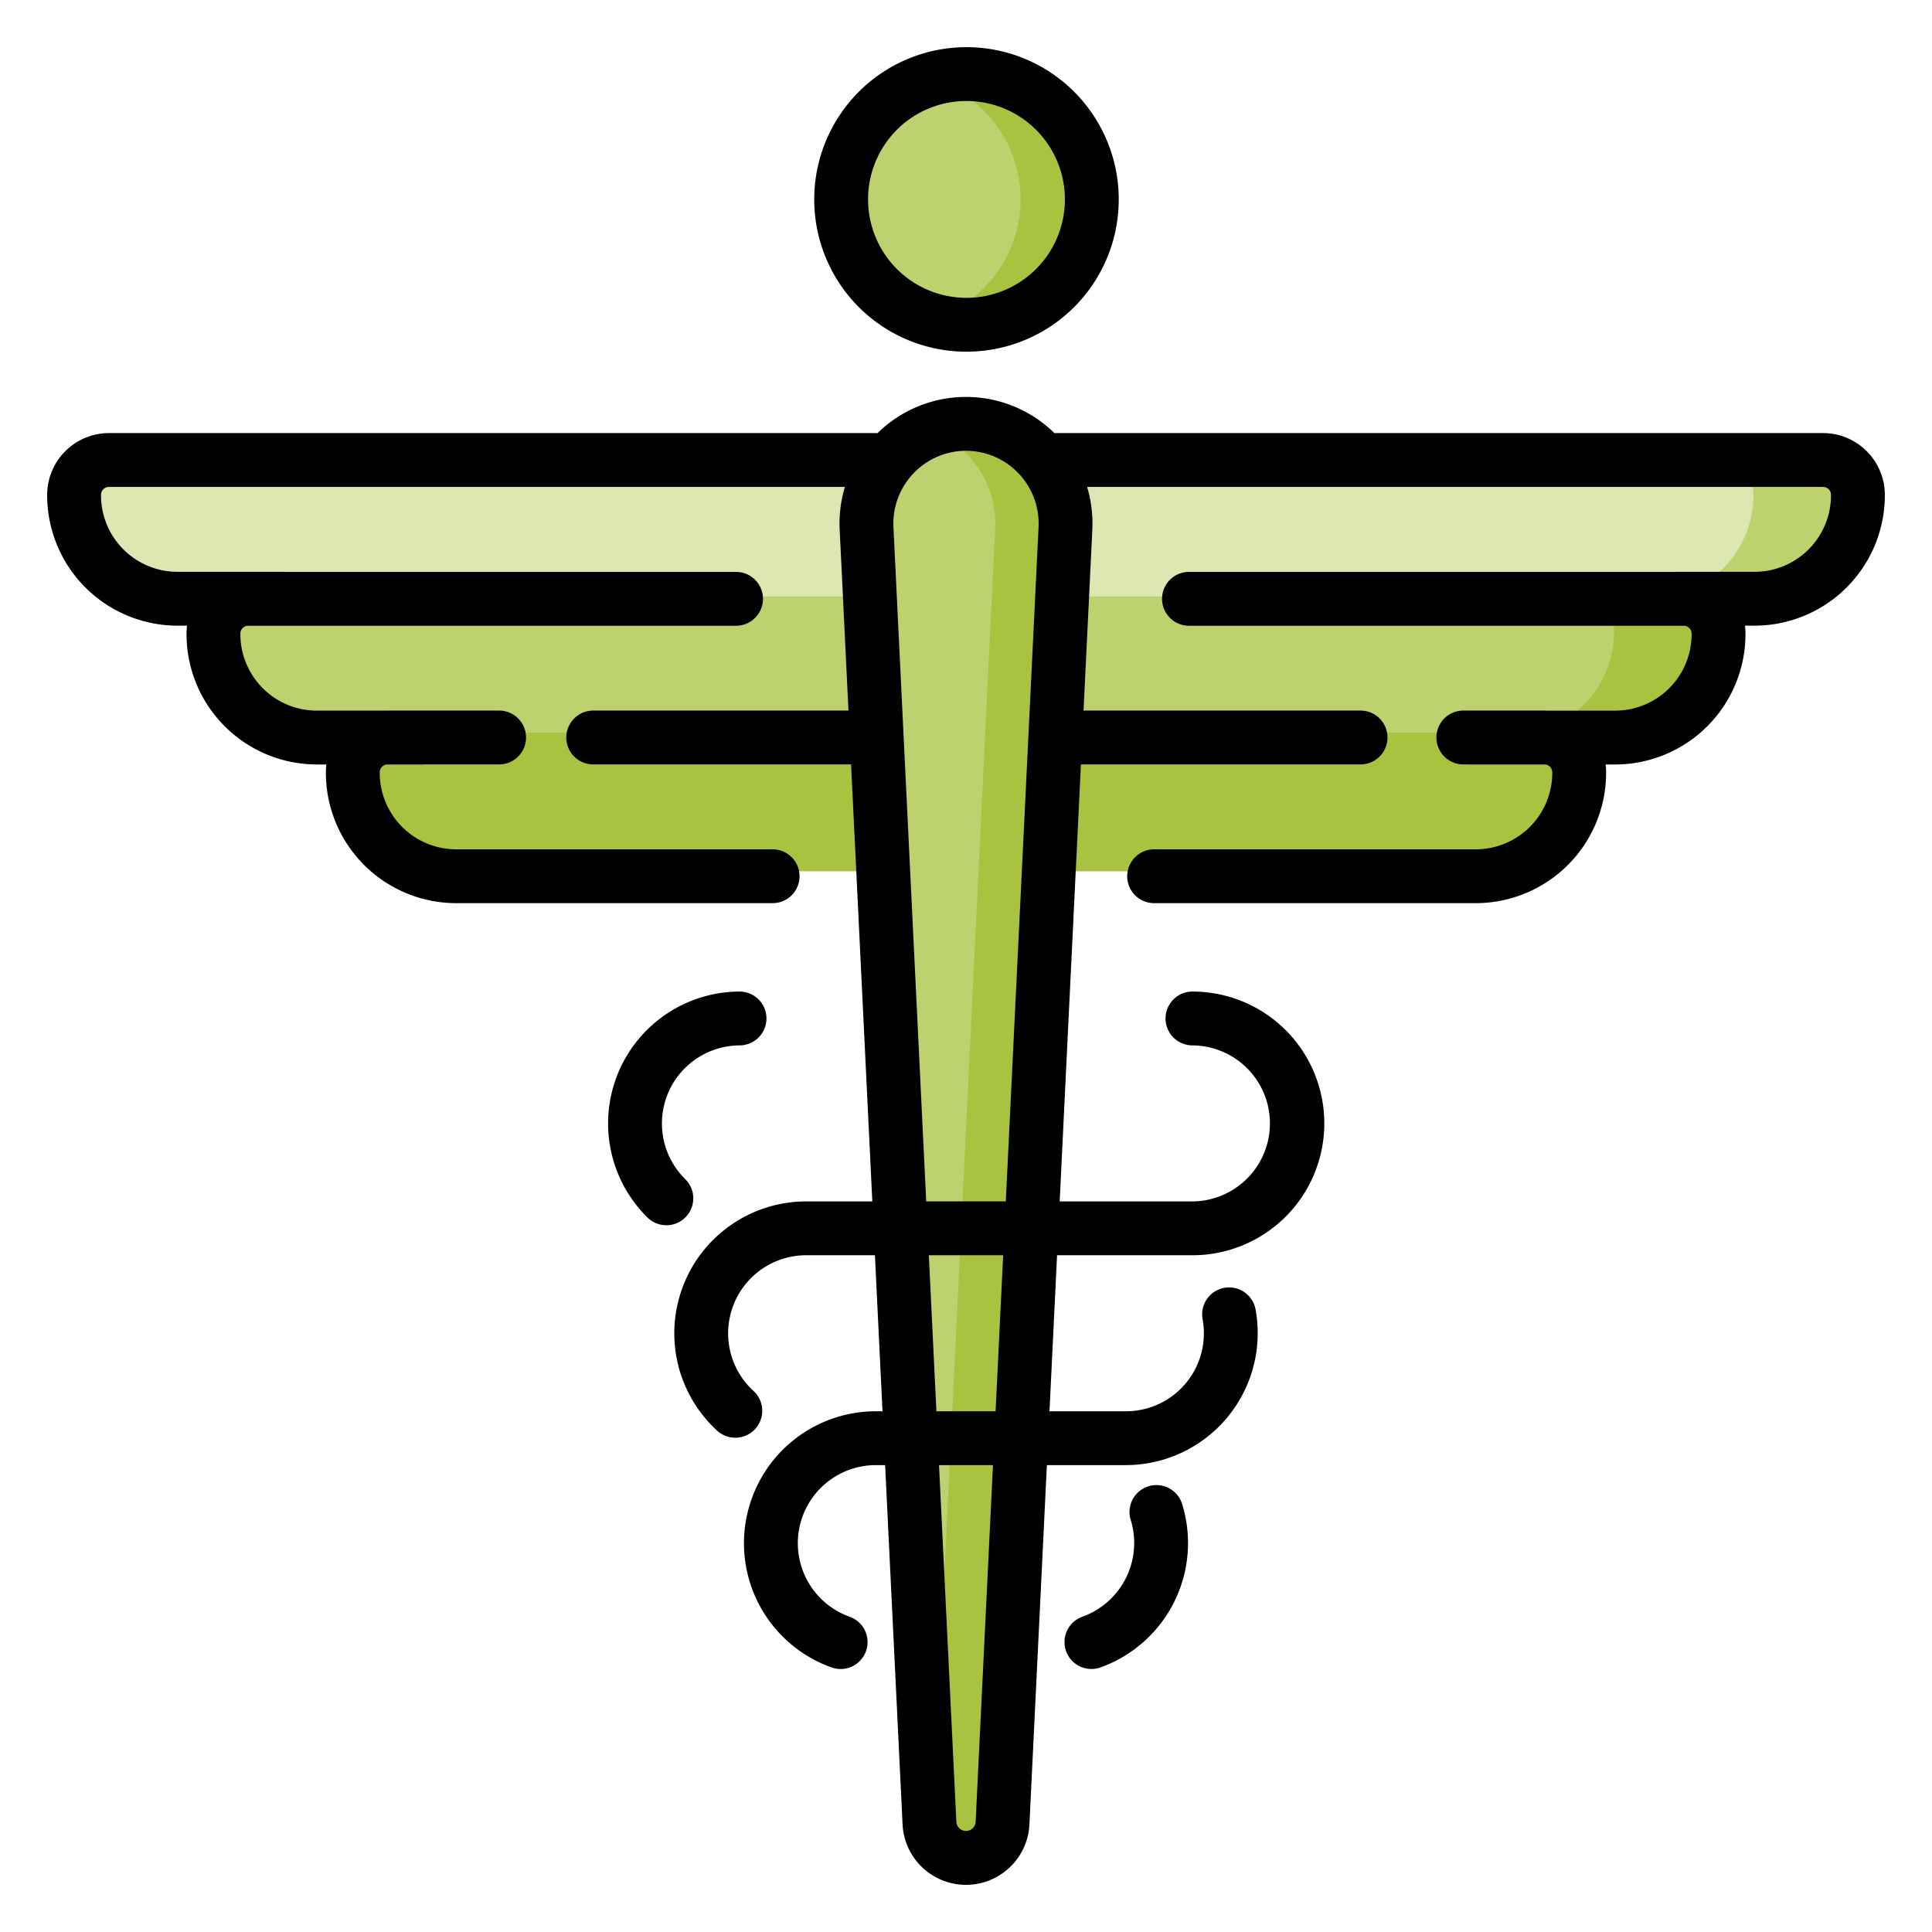
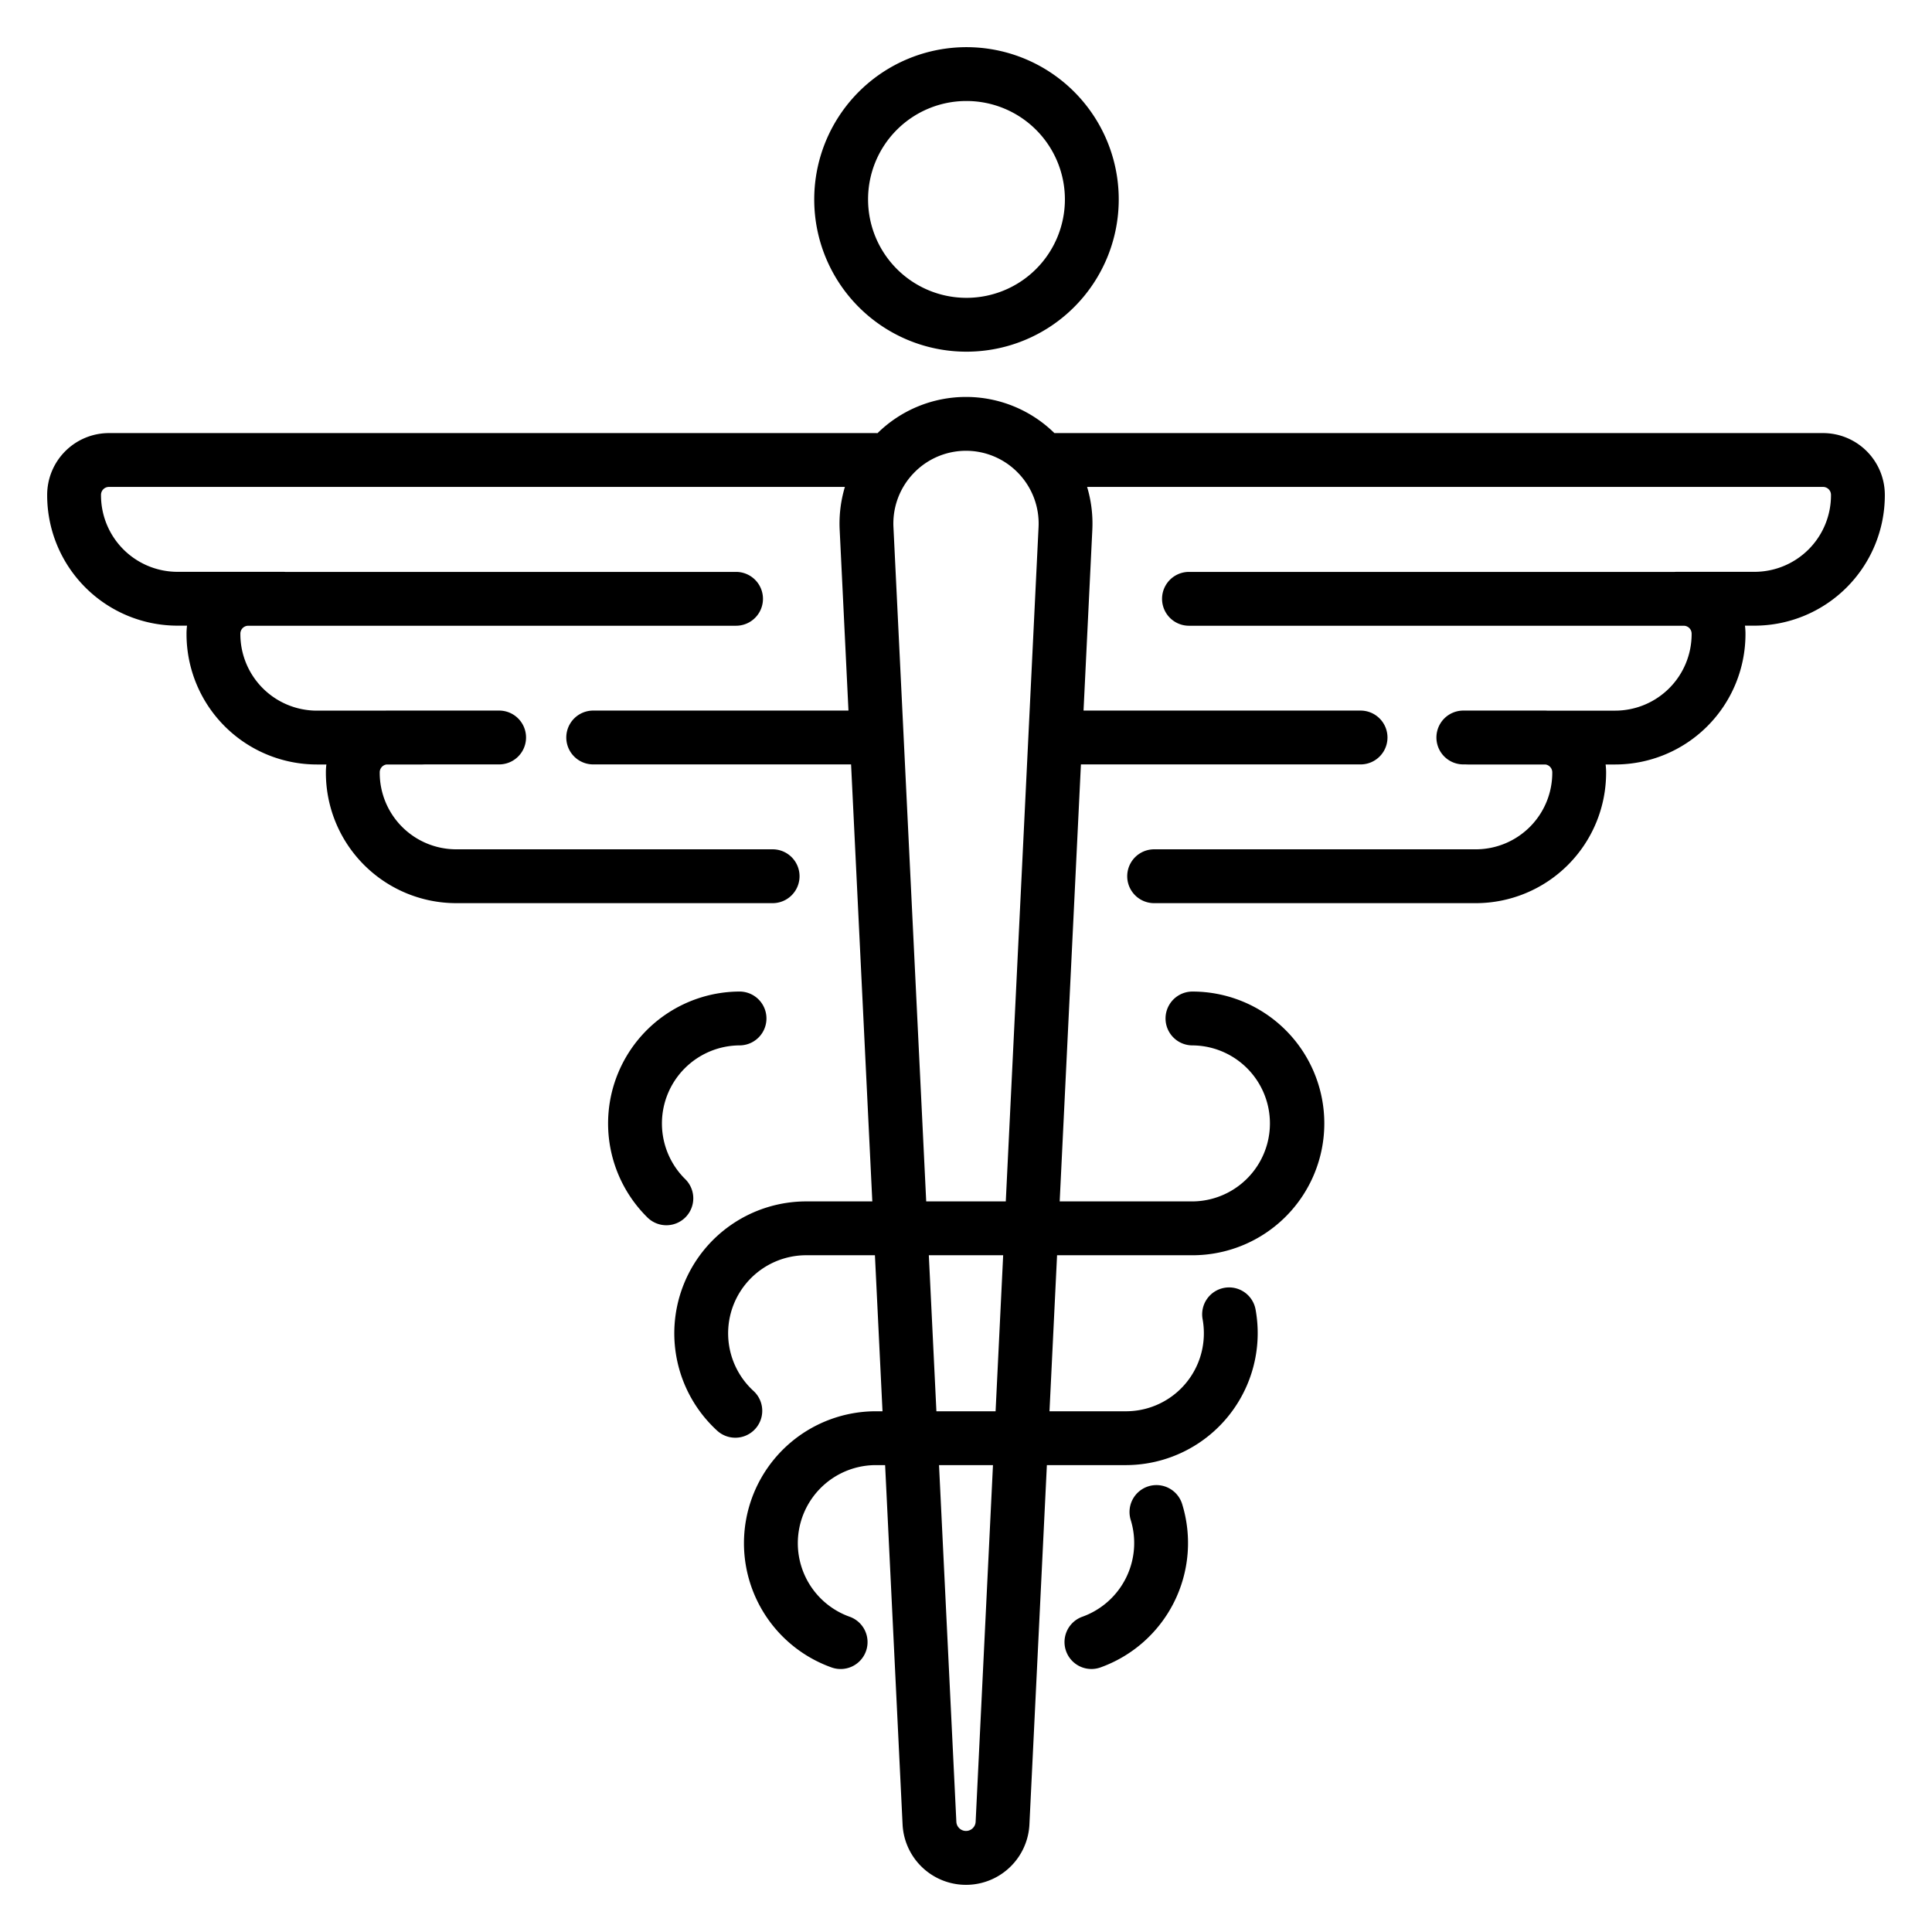
<svg xmlns="http://www.w3.org/2000/svg" width="512" height="512" viewBox="0 0 512 512">
  <defs>
    <style>.a{fill:#dde7b2;}.b{fill:#bed16f;}.c{fill:#a9c23f;}</style>
  </defs>
-   <path class="a" d="M464.866,158.673H47.133a27.498,27.498,0,0,1-27.498-27.498h0a9.269,9.269,0,0,1,9.269-9.269H483.096a9.269,9.269,0,0,1,9.269,9.269h0A27.498,27.498,0,0,1,464.866,158.673Z" />
-   <path class="b" d="M492.365,131.138v.144a27.391,27.391,0,0,1-27.391,27.391H449.49a9.227,9.227,0,0,1,5.943,8.618v.144a27.391,27.391,0,0,1-27.391,27.391H83.958a27.391,27.391,0,0,1-27.391-27.391v-.144a9.233,9.233,0,0,1,9.233-9.233H443.047a27.397,27.397,0,0,0,21.62-26.777v-.144a9.233,9.233,0,0,0-9.233-9.233h27.699A9.234,9.234,0,0,1,492.365,131.138Z" />
-   <path class="c" d="M455.433,167.292v.144a27.391,27.391,0,0,1-27.391,27.391H412.76a9.232,9.232,0,0,1,5.742,8.545v.144a27.391,27.391,0,0,1-27.391,27.391H120.89a27.391,27.391,0,0,1-27.391-27.391v-.144a9.233,9.233,0,0,1,9.233-9.233H406.433a27.396,27.396,0,0,0,21.301-26.703v-.144a9.233,9.233,0,0,0-9.233-9.233h27.699A9.232,9.232,0,0,1,455.433,167.292Z" />
-   <path class="b" d="M282.349,140.102,265.682,483.107a9.693,9.693,0,0,1-19.366,0L229.65,140.101a26.386,26.386,0,1,1,52.699.001ZM256,86.064A33.215,33.215,0,1,0,222.915,52.85,33.15,33.15,0,0,0,256,86.064Z" />
-   <path class="c" d="M418.501,203.372v.144A27.391,27.391,0,0,1,391.11,230.906h-27.699a27.391,27.391,0,0,0,27.391-27.391v-.144a9.233,9.233,0,0,0-9.233-9.233h27.699A9.233,9.233,0,0,1,418.501,203.372ZM256,112.327a26.232,26.232,0,0,0-9.31,1.696,26.497,26.497,0,0,1,17.039,26.079L247.062,483.108a9.755,9.755,0,0,1-.373,2.209,9.684,9.684,0,0,0,18.993-2.209L282.349,140.102A26.439,26.439,0,0,0,256,112.327Zm0-92.692a32.952,32.952,0,0,0-9.31,1.343,33.25,33.25,0,0,1,0,63.743A33.194,33.194,0,1,0,256,19.635Z" />
  <path d="M256,93.198A40.349,40.349,0,1,0,215.78,52.85,40.329,40.329,0,0,0,256,93.198Zm0-66.43A26.081,26.081,0,1,1,230.048,52.85,26.045,26.045,0,0,1,256,26.768ZM181.678,322.573a7.134,7.134,0,0,1-10.089.08,34.964,34.964,0,0,1,24.395-59.883,7.134,7.134,0,1,1,0,14.268,20.697,20.697,0,0,0-14.386,35.447A7.132,7.132,0,0,1,181.678,322.573Zm131.606,76.02a35.028,35.028,0,0,1-21.659,43.297,7.133,7.133,0,1,1-4.77-13.446,20.762,20.762,0,0,0,12.798-25.642,7.133,7.133,0,1,1,13.631-4.21ZM483.132,114.772H279.429a33.443,33.443,0,0,0-46.879.021q-.275-.021-.555-.021H28.867a16.385,16.385,0,0,0-16.367,16.367v.144A34.563,34.563,0,0,0,47.025,165.806h2.543a16.395,16.395,0,0,0-.137,2.12v.144A34.563,34.563,0,0,0,83.956,202.595h2.539a16.343,16.343,0,0,0-.132,2.081v.144a34.563,34.563,0,0,0,34.525,34.525h83.866a7.134,7.134,0,0,0,0-14.268H120.887A20.28,20.28,0,0,1,100.63,204.82v-.144a2.102,2.102,0,0,1,1.823-2.081h9.509c.172,0,.343-.006.512-.018h19.8a7.134,7.134,0,1,0,0-14.268H102.731q-.39,0-.773.018H83.957A20.28,20.28,0,0,1,63.7,168.07v-.144a2.102,2.102,0,0,1,2.099-2.099H195.061a7.134,7.134,0,0,0,0-14.268H75.576c-.18-.013-.361-.02-.544-.02H47.025a20.28,20.28,0,0,1-20.257-20.257v-.144a2.102,2.102,0,0,1,2.099-2.099h195.038a33.783,33.783,0,0,0-1.38,11.408l2.326,47.862H157.207a7.134,7.134,0,1,0,0,14.268h68.337l5.627,115.809H213.528a34.964,34.964,0,0,0-23.424,60.801,7.134,7.134,0,0,0,9.614-10.542,20.696,20.696,0,0,1,13.81-35.992h18.336l2.009,41.348h-1.88a34.961,34.961,0,0,0-11.618,67.89,7.134,7.134,0,1,0,4.77-13.447,20.694,20.694,0,0,1,6.848-40.175h2.573l4.625,95.185a16.827,16.827,0,0,0,33.618-.002l4.625-95.184h21.039A34.972,34.972,0,0,0,332.754,347.12a7.134,7.134,0,1,0-14.043,2.52,20.948,20.948,0,0,1,.325,3.688,20.643,20.643,0,0,1-20.565,20.674H278.126l2.008-41.348h35.88a34.941,34.941,0,0,0,0-69.882,7.134,7.134,0,1,0,0,14.268,20.674,20.674,0,0,1,0,41.347H280.828l5.627-115.808h74.108a7.134,7.134,0,0,0,0-14.268h-73.415l2.326-47.862a33.788,33.788,0,0,0-1.38-11.409h195.038a2.102,2.102,0,0,1,2.099,2.099v.144a20.28,20.28,0,0,1-20.258,20.257h-20.62c-.183,0-.365.007-.544.02H315.091a7.134,7.134,0,1,0,0,14.268H446.2a2.102,2.102,0,0,1,2.099,2.099v.144a20.28,20.28,0,0,1-20.258,20.257h-18q-.385-.019-.773-.018H387.801a7.134,7.134,0,0,0,0,14.268h.643c.169.012.34.018.512.018h20.589a2.103,2.103,0,0,1,1.823,2.081v.144a20.28,20.28,0,0,1-20.258,20.257H305.859a7.134,7.134,0,0,0,0,14.268H391.11a34.564,34.564,0,0,0,34.526-34.525v-.144a16.345,16.345,0,0,0-.132-2.081h2.539a34.564,34.564,0,0,0,34.526-34.525v-.144a16.418,16.418,0,0,0-.137-2.12h2.543A34.564,34.564,0,0,0,499.5,131.28v-.144A16.386,16.386,0,0,0,483.132,114.772ZM258.556,482.762a2.559,2.559,0,0,1-5.114-.001l-4.591-94.492h14.298ZM263.841,374.001H248.157l-2.009-41.348H265.85Zm2.703-55.615H245.455l-8.679-178.63a19.226,19.226,0,0,1,5.324-14.327,19.177,19.177,0,0,1,27.801,0,19.231,19.231,0,0,1,5.324,14.327Z" />
</svg>